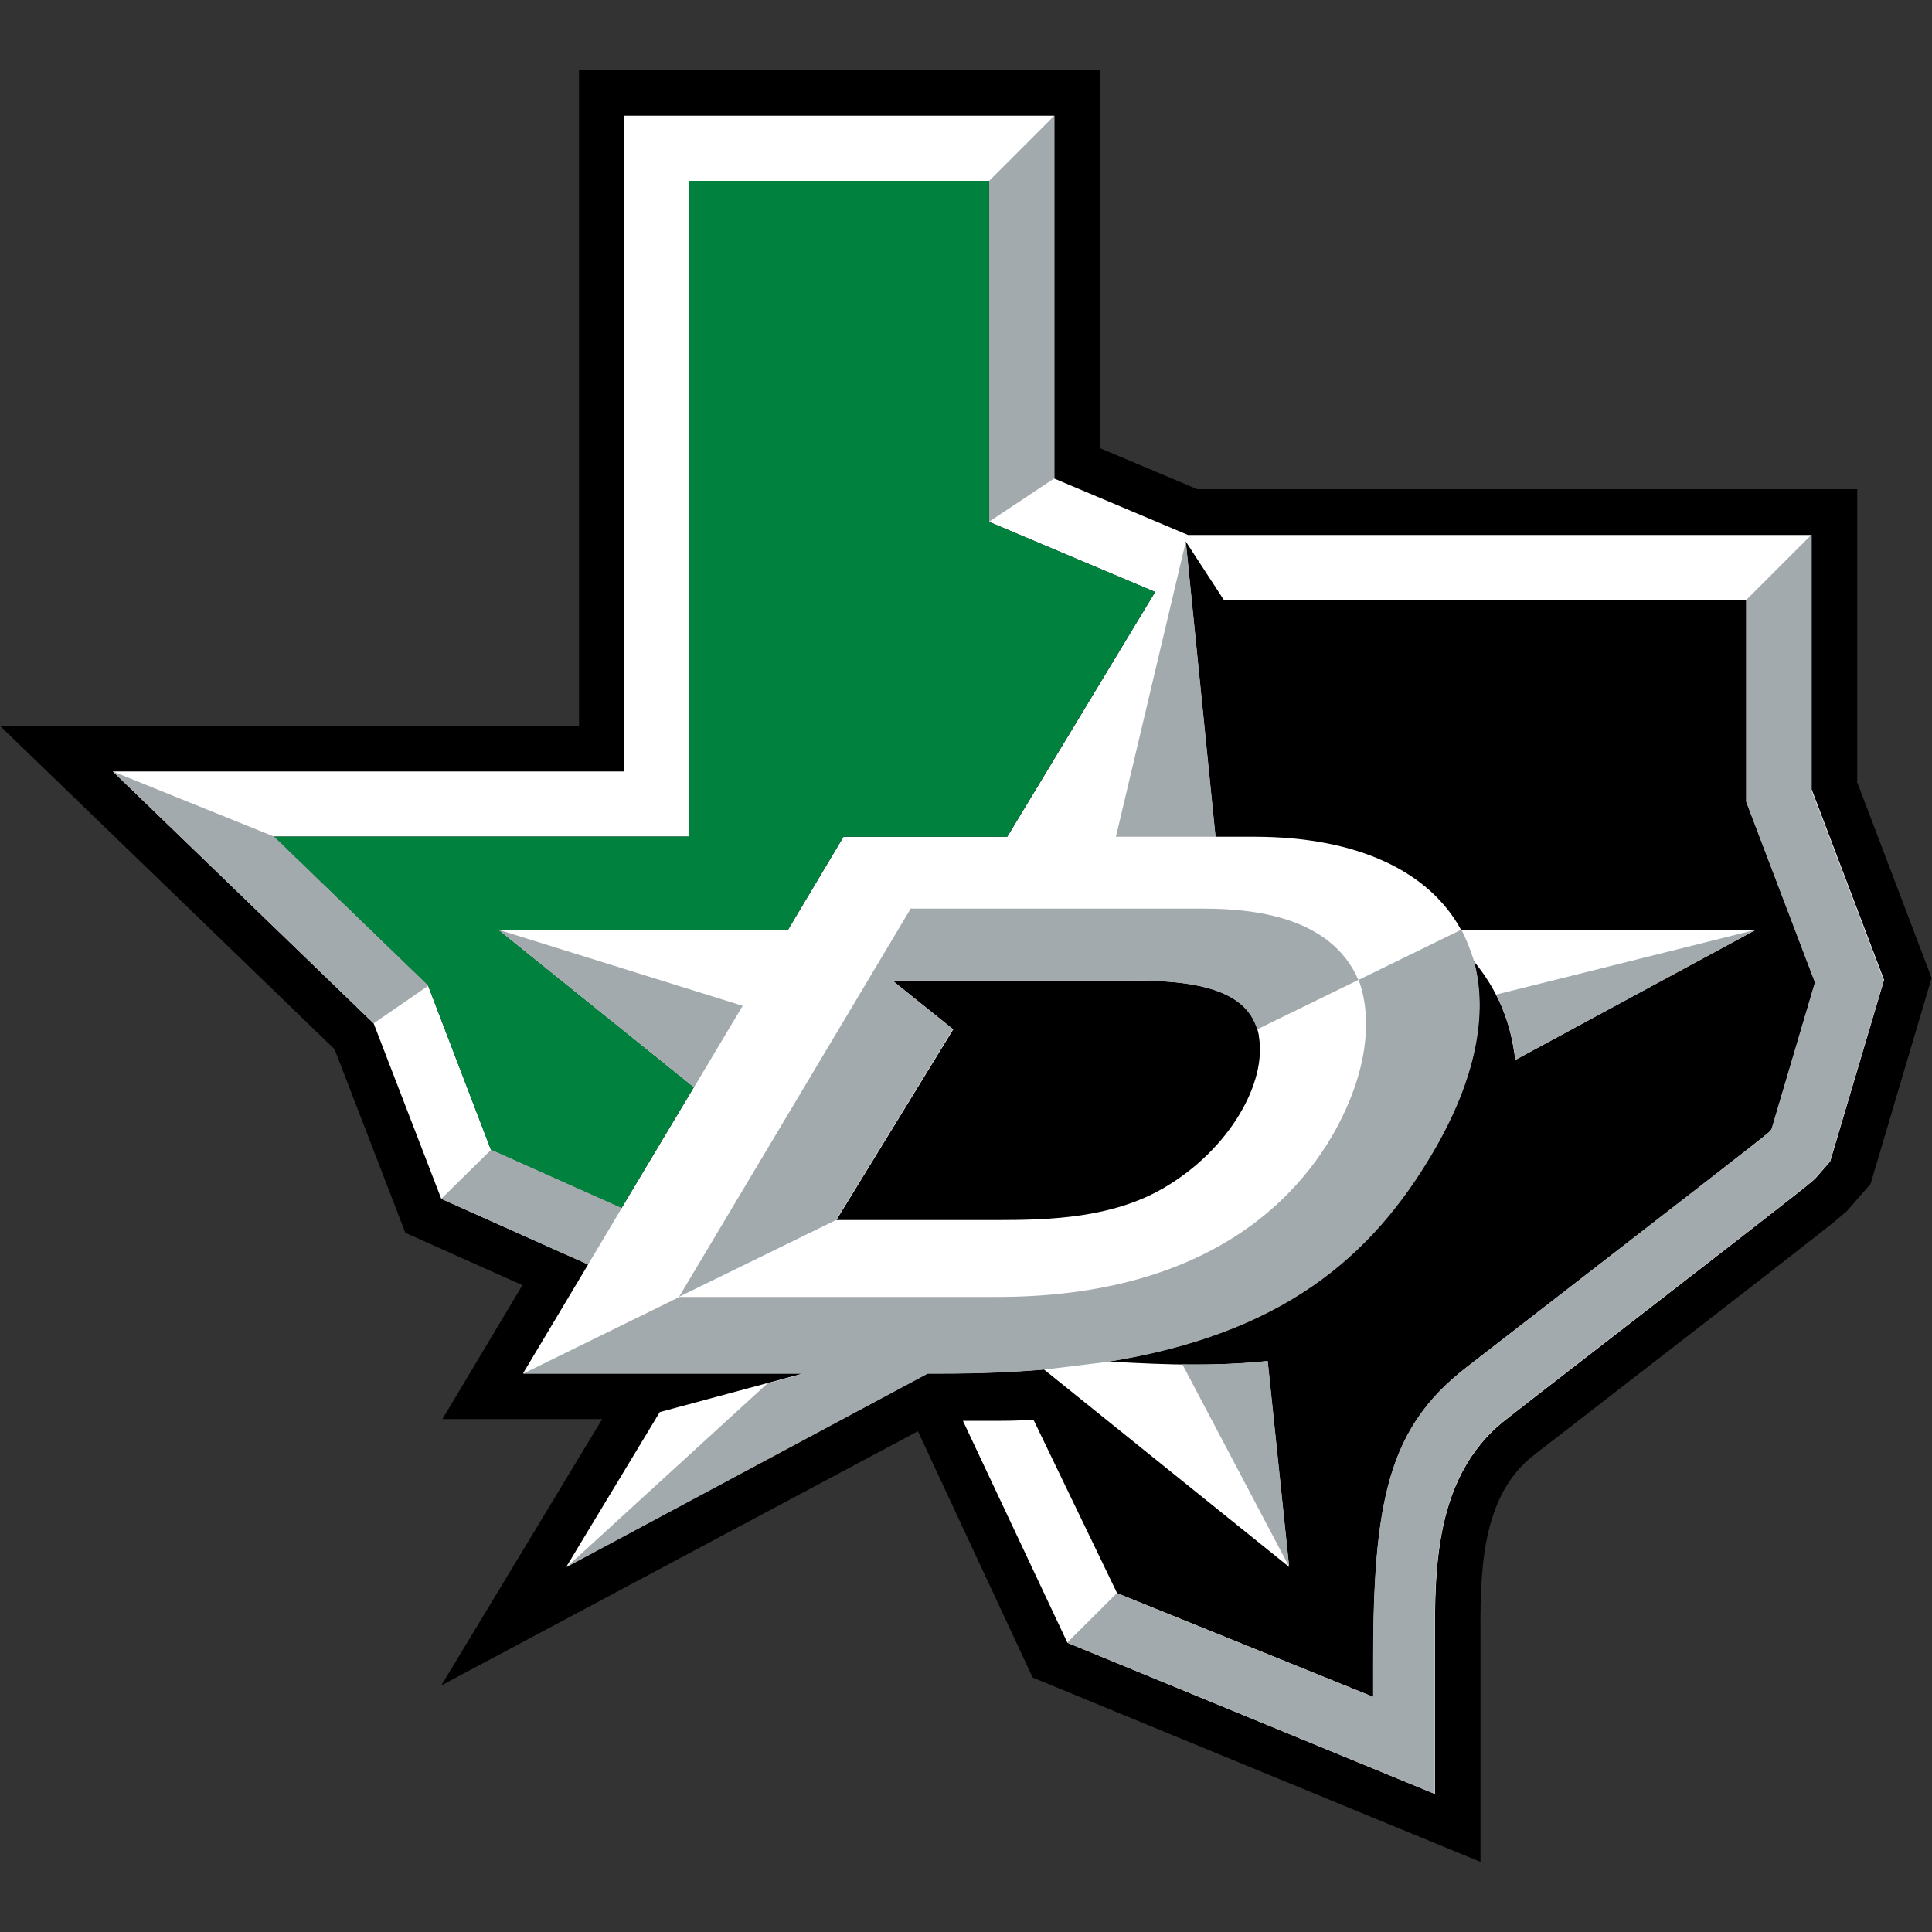
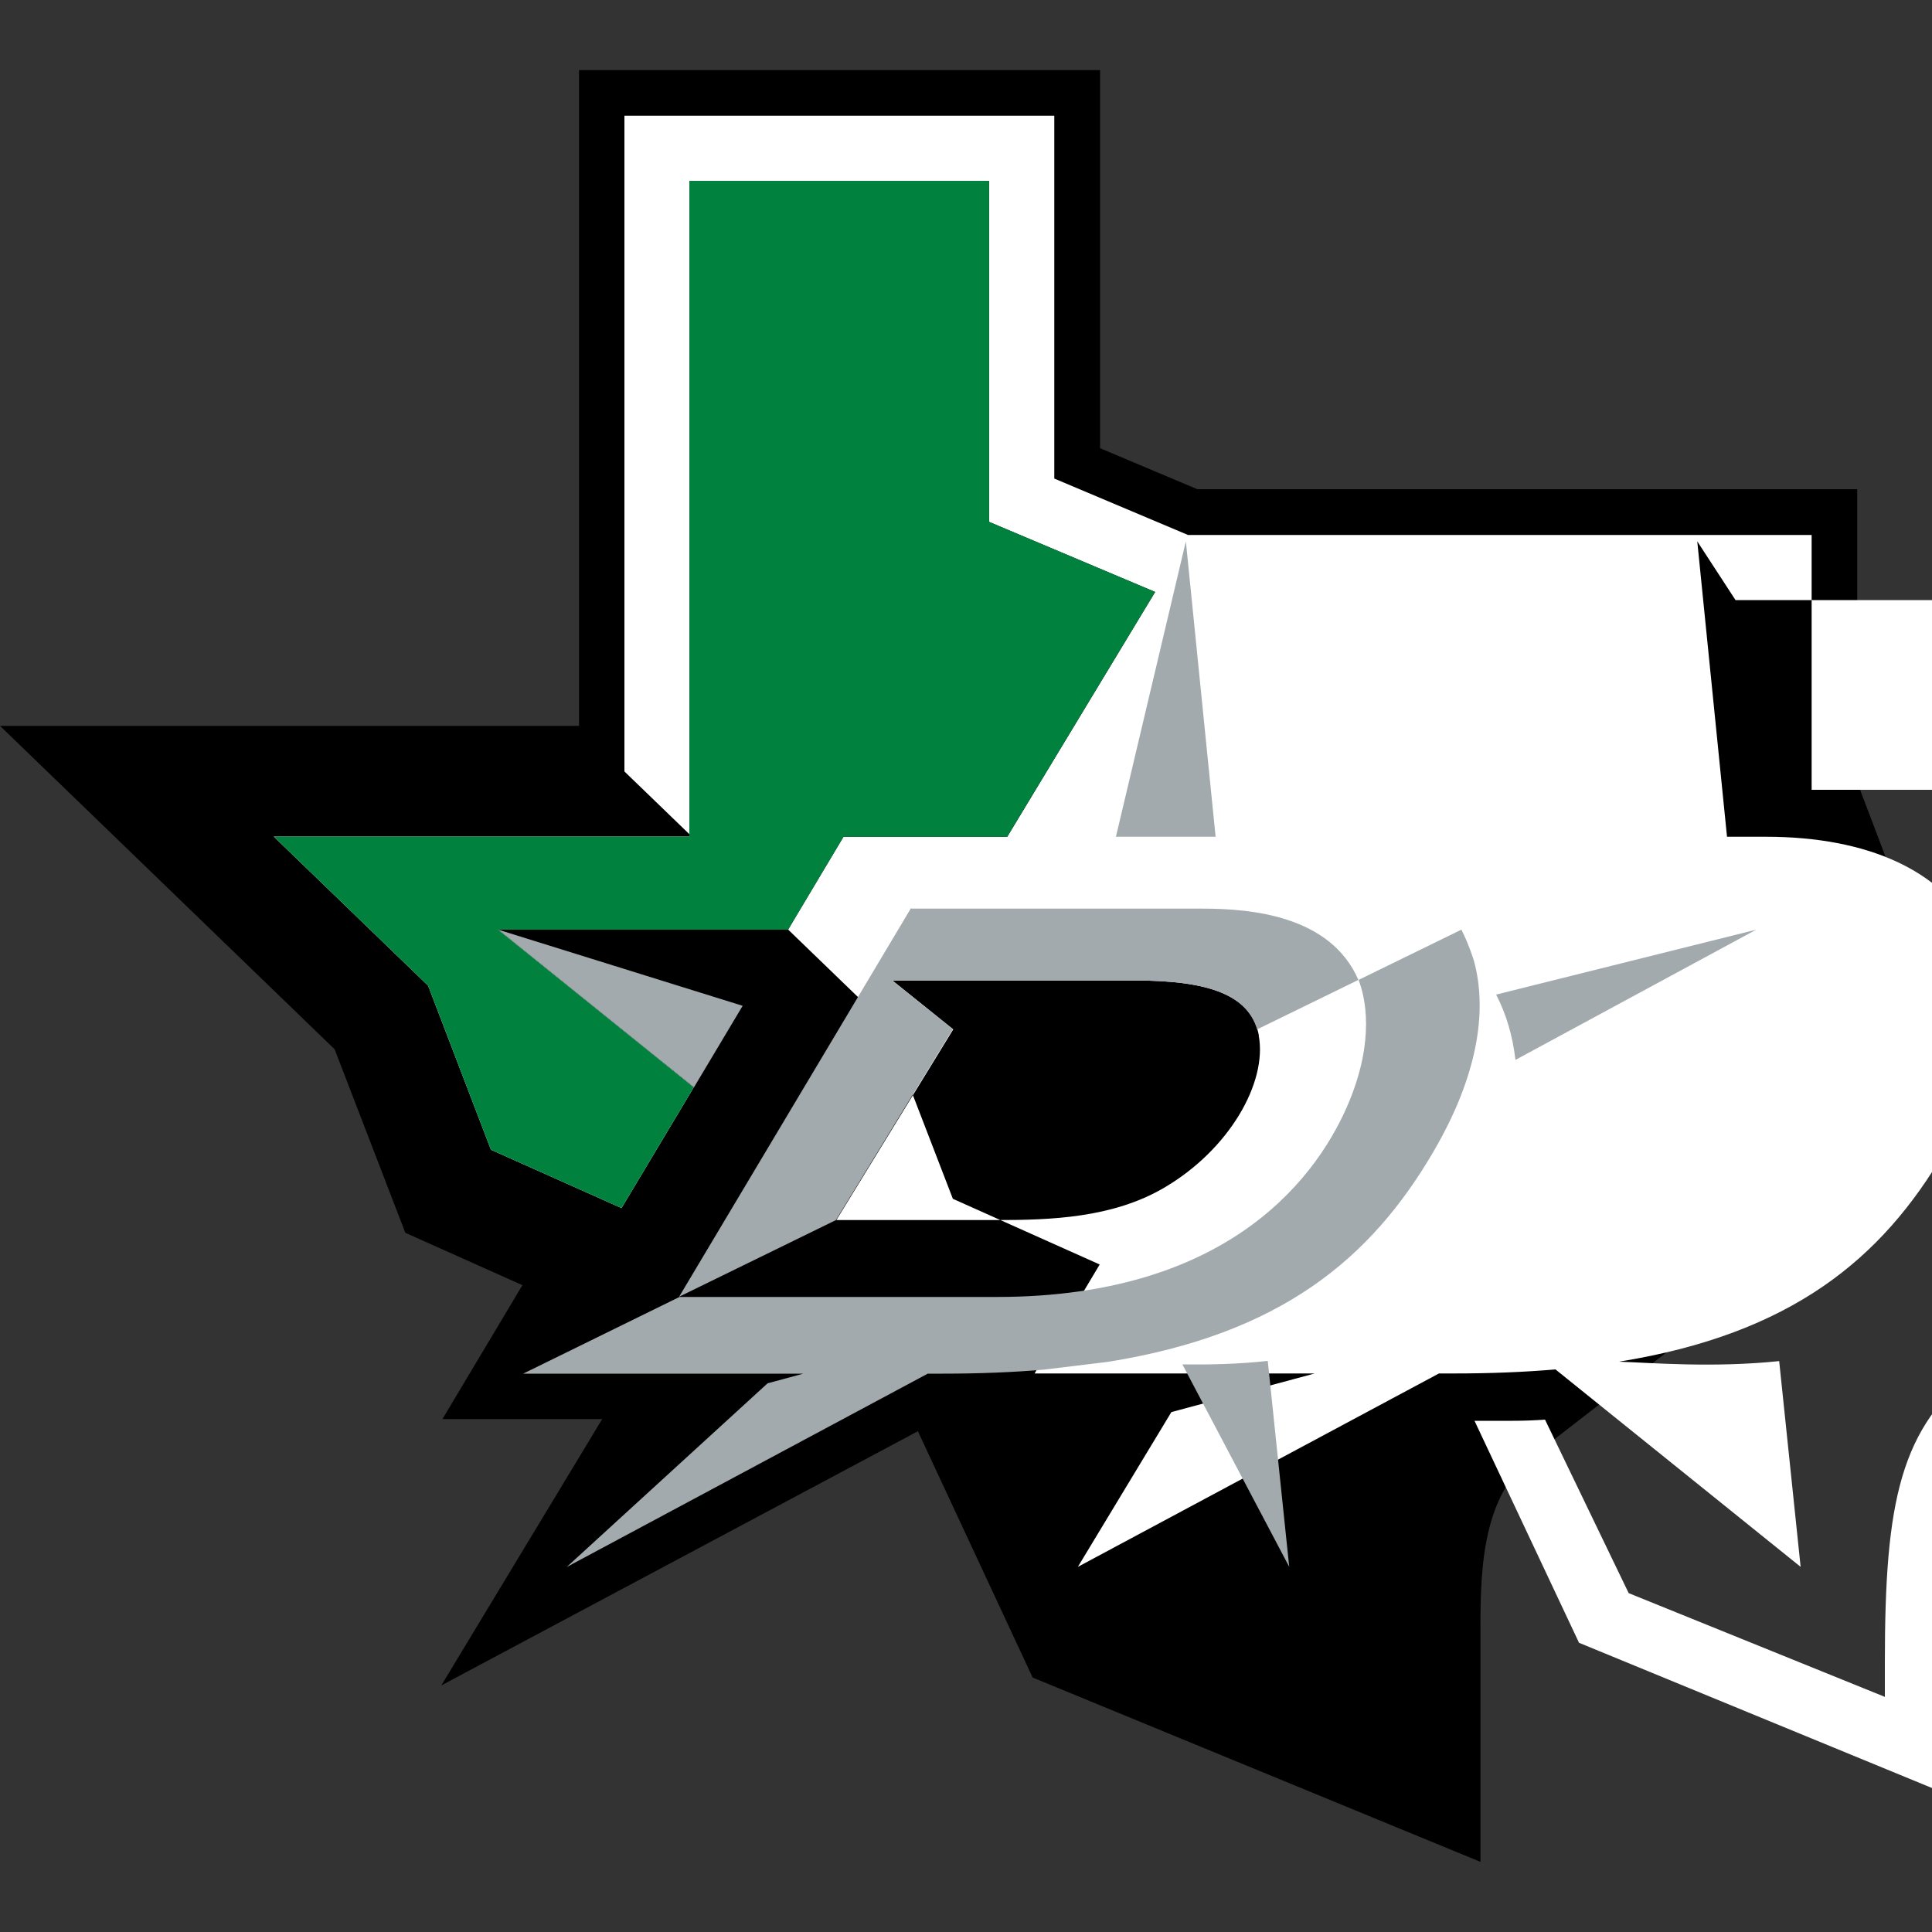
<svg xmlns="http://www.w3.org/2000/svg" id="Layer_53" data-name="Layer 53" viewBox="0 0 100 100">
  <rect x="0" y="0" width="100" height="100" fill="#333333" stroke="none" />
  <defs>
    <style>
      .cls-1 {
        fill: #fff;
      }

      .cls-2 {
        fill: #a2aaad;
      }

      .cls-3 {
        fill: #00823e;
      }
    </style>
  </defs>
  <path d="M96.13,40.44v-15.12h-34.16l-5.03-2.12V3.63h-26.97v33.94H0l17.32,16.74,3.66,9.5,6.06,2.71-4.14,6.93h8.27l-8.33,13.79,24.67-13.16,5.94,12.75,23.18,9.54v-11.3c-.02-3.55-.04-7.58,2.77-9.76l1.32-1.02c11.53-8.93,13.92-10.78,14.58-11.35l.31-.27,1.21-1.39,3.16-10.66-3.87-10.18h0,0Z" />
-   <path class="cls-1" d="M93.77,40.88v-13.19h-32.28l-6.92-2.92V5.99h-22.25v33.94H5.84l13.5,13.04,3.5,9.08,7.6,3.4-3.37,5.64h14.5l-7.42,2-4.84,8.01,18.69-10.01h.78c1.88,0,3.63-.07,5.25-.21l12.69,10.22-1.11-10.65c-3.43.36-6.75.08-8.29.03,8.93-1.44,13.61-5.32,16.86-10.89,2.21-3.78,2.83-7.17,2.09-9.86,1.27,1.55,1.92,3.14,2.16,5.13l12.46-6.74h-15.27c-1.64-3.01-5.35-4.81-10.7-4.81h-2.01l-1.54-15.29,1.98,3.04h27.04v10.44l3.56,9.35-2.25,7.6-.12.14c-.55.47-3.69,2.9-14.43,11.22l-1.25.97c-4.03,3.12-4.82,6.9-4.82,15.25v1.8l-13.26-5.37-4.33-8.98c-.56.04-1.12.06-1.68.06h-1.97l5.41,11.49,19.03,7.83v-6.94c0-3.93-.32-9.36,3.69-12.46l1.32-1.03c11.21-8.68,13.88-10.75,14.49-11.27l.18-.16.77-.88,2.79-9.4-3.74-9.84h0s0,0,0,0ZM65.15,53.59c.46,2.44-1.53,5.92-4.9,7.89-2.66,1.56-5.87,1.67-8.64,1.67h-8.32l6.05-9.87-3.15-2.53h12.57c3.82,0,6.01.75,6.4,2.85h0ZM52.14,43.31h-8.48l-2.87,4.81h-15.01l10.13,8.16-3.74,6.25-6.76-3.02-3.25-8.49-7.99-7.72h21.51V9.36h15.51v17.65l8.6,3.63-7.66,12.68h0s0,0,0,0Z" />
+   <path class="cls-1" d="M93.77,40.88v-13.19h-32.28l-6.92-2.92V5.99h-22.25v33.94l13.5,13.04,3.5,9.08,7.6,3.4-3.37,5.64h14.5l-7.42,2-4.84,8.01,18.69-10.01h.78c1.88,0,3.63-.07,5.25-.21l12.69,10.22-1.11-10.65c-3.43.36-6.75.08-8.29.03,8.93-1.44,13.61-5.32,16.86-10.89,2.21-3.78,2.83-7.17,2.09-9.86,1.27,1.55,1.92,3.14,2.16,5.13l12.46-6.74h-15.27c-1.64-3.01-5.35-4.81-10.7-4.81h-2.01l-1.54-15.29,1.98,3.04h27.04v10.44l3.56,9.35-2.25,7.6-.12.14c-.55.47-3.69,2.9-14.43,11.22l-1.25.97c-4.03,3.12-4.82,6.9-4.82,15.25v1.8l-13.26-5.37-4.33-8.98c-.56.04-1.12.06-1.68.06h-1.97l5.41,11.49,19.03,7.83v-6.94c0-3.93-.32-9.36,3.69-12.46l1.32-1.03c11.21-8.68,13.88-10.75,14.49-11.27l.18-.16.77-.88,2.79-9.4-3.74-9.84h0s0,0,0,0ZM65.15,53.59c.46,2.44-1.53,5.92-4.9,7.89-2.66,1.56-5.87,1.67-8.64,1.67h-8.32l6.05-9.87-3.15-2.53h12.57c3.82,0,6.01.75,6.4,2.85h0ZM52.14,43.31h-8.48l-2.87,4.81h-15.01l10.13,8.16-3.74,6.25-6.76-3.02-3.25-8.49-7.99-7.72h21.51V9.36h15.51v17.65l8.6,3.63-7.66,12.68h0s0,0,0,0Z" />
  <path class="cls-3" d="M52.14,43.31h-8.48l-2.87,4.81h-15.01l10.13,8.16-3.74,6.25-6.76-3.02-3.25-8.49-7.99-7.72h21.51V9.36h15.51v17.65s8.6,3.63,8.6,3.63l-7.66,12.67h0Z" />
  <path class="cls-2" d="M65.62,70.45l1.11,10.65-5.53-10.48c1.35.02,2.87-.01,4.43-.18M61.38,28.02l-3.62,15.29h5.16l-1.54-15.29ZM38.44,52.06l-12.65-3.94,10.13,8.16,2.52-4.22h0ZM46.18,50.75h12.56c3.62,0,5.77.67,6.33,2.53l5.24-2.56c-1.44-3.32-5.52-3.69-8.07-3.69h-15.06l-.03-.02-12,20.11,8.12-3.97,6.05-9.88-3.15-2.53h0ZM75.64,48.12l-5.32,2.6c.35.91.84,3.07-.48,6.28-1.51,3.66-5.99,10.13-18.24,10.13h-16.43l-8.09,3.97h14.5l-1.85.5-10.4,9.51,18.69-10.01h.78c1.88,0,3.63-.07,5.25-.21l3.29-.4c8.93-1.43,13.61-5.32,16.86-10.89,2.21-3.78,2.83-7.17,2.09-9.87,0,0-.26-.86-.65-1.61M77.44,51.48c.53,1.03.85,2.12,1,3.38l12.46-6.74-13.46,3.36h0Z" />
-   <path class="cls-2" d="M97.51,50.71l-2.79,9.4-.77.88-.18.16c-.61.53-3.28,2.59-14.49,11.27l-1.32,1.03c-4.01,3.11-3.69,8.53-3.69,12.46v6.94l-19.03-7.83,2.57-2.56,13.26,5.37v-1.8c0-8.35.79-12.13,4.82-15.25l1.25-.97c10.74-8.31,13.88-10.75,14.43-11.22l.12-.14,2.25-7.6-3.56-9.35v-10.44l3.37-3.37v13.19l3.74,9.84h0s0,0,0,0ZM51.2,9.36v17.64l3.37-2.24V5.99s-3.37,3.37-3.37,3.37h0ZM22.84,62.05l7.6,3.4,1.74-2.92-6.76-3.02-2.58,2.54ZM5.84,39.93l13.5,13.04,2.83-1.95-7.99-7.72-8.34-3.37h0s0,0,0,0Z" />
</svg>